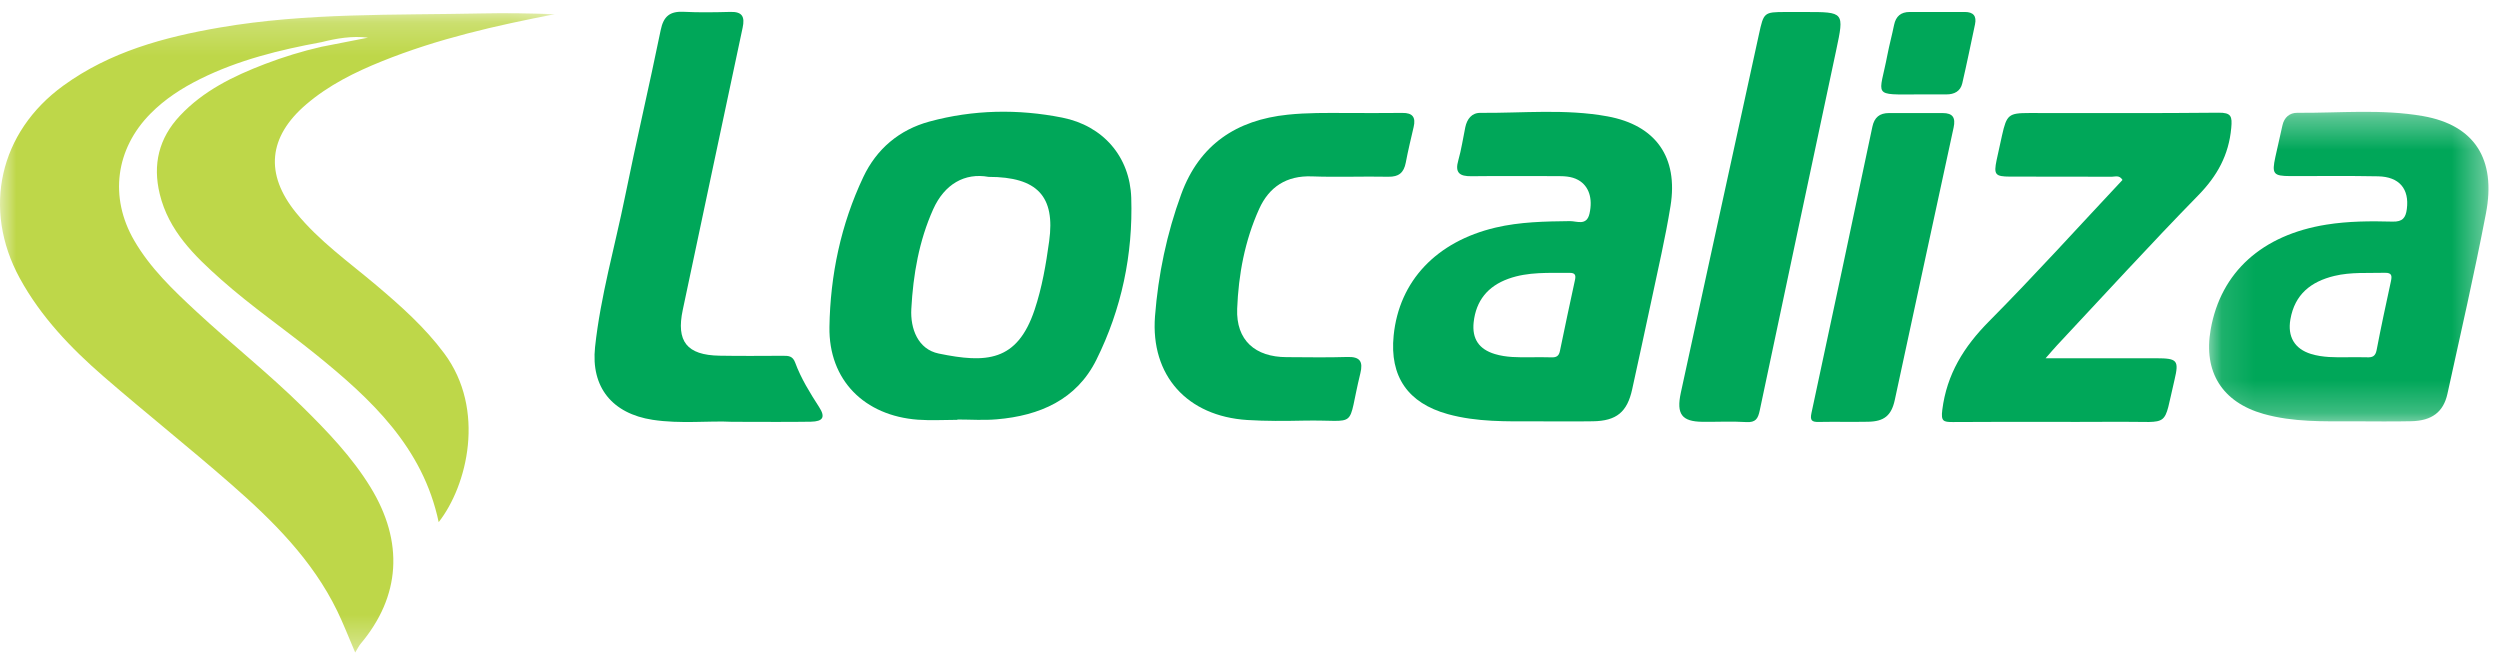
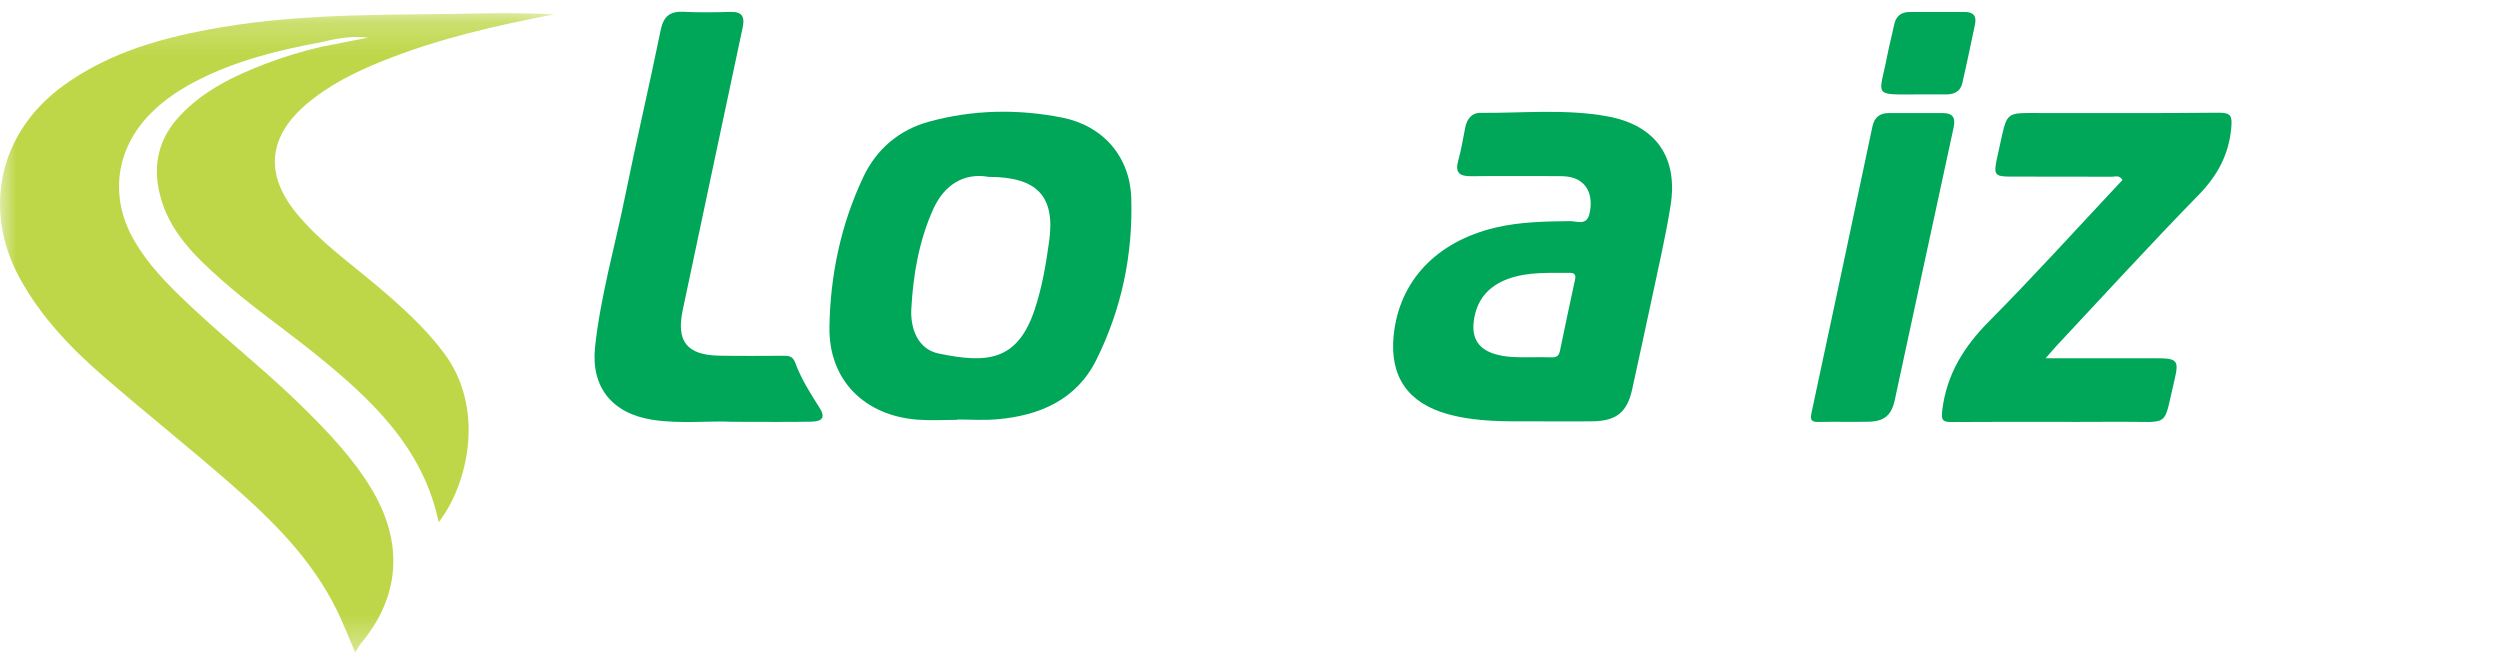
<svg xmlns="http://www.w3.org/2000/svg" xmlns:xlink="http://www.w3.org/1999/xlink" width="76px" height="20px" viewBox="0 0 76 20">
  <title>Group 23</title>
  <desc>Created with Sketch.</desc>
  <defs>
    <polygon id="path-1" points="0 0.207 16.865 0.207 16.865 19.643 0 19.643" />
-     <polygon id="path-3" points="0.118 0.348 8.612 0.348 8.612 9.761 0.118 9.761" />
  </defs>
  <g id="Symbols" stroke="none" stroke-width="1" fill="none" fill-rule="evenodd">
    <g id="Rentadoras-/-Localiza" transform="translate(-12, -8)">
      <g id="Group-23" transform="translate(12, 8)">
        <g id="Group-3" transform="translate(0, 0.194)">
          <mask id="mask-2" fill="white">
            <use xlink:href="#path-1" />
          </mask>
          <g id="Clip-2" />
          <path d="M9.771,1.088 C8.499,1.322 7.25,1.629 6.084,2.208 C5.529,2.484 5.014,2.816 4.576,3.259 C3.514,4.331 3.317,5.803 4.079,7.116 C4.565,7.955 5.261,8.619 5.965,9.272 C7.024,10.255 8.16,11.153 9.191,12.169 C9.956,12.923 10.699,13.697 11.264,14.619 C12.283,16.283 12.177,17.934 10.962,19.378 C10.908,19.443 10.872,19.523 10.798,19.643 C10.588,19.154 10.436,18.757 10.25,18.376 C9.495,16.826 8.295,15.635 7.02,14.521 C5.749,13.41 4.426,12.358 3.15,11.252 C2.152,10.387 1.242,9.436 0.601,8.264 C-0.547,6.16 -0.021,3.821 1.926,2.409 C3.342,1.381 4.983,0.936 6.675,0.644 C9.316,0.189 11.987,0.27 14.651,0.214 C15.388,0.198 16.125,0.211 16.865,0.238 C15.076,0.583 13.306,0.984 11.614,1.667 C10.788,2 9.994,2.393 9.31,2.978 C8.155,3.965 8.045,5.098 9.001,6.274 C9.702,7.136 10.609,7.775 11.45,8.486 C12.194,9.115 12.917,9.76 13.504,10.548 C14.777,12.258 14.204,14.571 13.336,15.679 C12.859,13.409 11.287,11.94 9.59,10.571 C8.643,9.808 7.638,9.116 6.727,8.308 C5.91,7.582 5.127,6.823 4.856,5.704 C4.638,4.805 4.828,4.009 5.468,3.326 C6.182,2.564 7.093,2.121 8.049,1.754 C8.611,1.539 9.186,1.362 9.773,1.228 C10.245,1.136 10.716,1.044 11.188,0.951 C10.703,0.891 10.235,0.972 9.771,1.088" id="Fill-1" fill="#BED749" mask="url(#mask-2)" />
        </g>
        <path d="M30.053,5.377 C29.329,5.246 28.714,5.596 28.37,6.359 C27.938,7.319 27.76,8.351 27.704,9.391 C27.671,9.991 27.905,10.618 28.537,10.748 C29.98,11.045 30.921,11 31.451,9.42 C31.678,8.743 31.798,8.036 31.895,7.33 C32.081,5.976 31.544,5.377 30.053,5.377 M29.104,12.763 C28.703,12.763 28.3,12.788 27.902,12.759 C26.283,12.638 25.189,11.561 25.215,9.939 C25.24,8.365 25.563,6.821 26.244,5.383 C26.647,4.529 27.337,3.945 28.252,3.696 C29.585,3.333 30.949,3.308 32.295,3.576 C33.534,3.823 34.35,4.764 34.39,6.015 C34.445,7.733 34.096,9.398 33.329,10.939 C32.726,12.153 31.605,12.636 30.306,12.747 C29.908,12.782 29.505,12.753 29.104,12.753 L29.104,12.763" id="Fill-4" fill="#00A759" />
        <path d="M46.507,10.861 C46.722,10.861 46.936,10.854 47.15,10.863 C47.298,10.87 47.388,10.837 47.421,10.673 C47.569,9.949 47.725,9.226 47.881,8.503 C47.911,8.364 47.881,8.293 47.717,8.295 C47.089,8.301 46.458,8.256 45.851,8.476 C45.227,8.702 44.87,9.141 44.799,9.799 C44.746,10.301 44.961,10.617 45.444,10.763 C45.791,10.868 46.149,10.863 46.507,10.861 M46.703,12.809 C45.8,12.81 44.896,12.833 44.013,12.589 C42.799,12.253 42.242,11.445 42.367,10.2 C42.533,8.541 43.667,7.344 45.464,6.919 C46.211,6.743 46.967,6.731 47.728,6.722 C47.936,6.72 48.235,6.876 48.321,6.493 C48.424,6.034 48.306,5.656 47.98,5.473 C47.771,5.356 47.541,5.354 47.311,5.354 C46.451,5.354 45.591,5.347 44.731,5.357 C44.372,5.362 44.222,5.253 44.333,4.872 C44.427,4.544 44.475,4.202 44.545,3.867 C44.598,3.618 44.741,3.429 45.003,3.431 C46.291,3.441 47.589,3.304 48.865,3.537 C50.339,3.806 51.022,4.782 50.784,6.261 C50.628,7.232 50.401,8.192 50.199,9.155 C50.011,10.048 49.812,10.939 49.619,11.831 C49.469,12.524 49.143,12.797 48.424,12.807 C47.85,12.816 47.276,12.809 46.703,12.809" id="Fill-6" fill="#00A759" />
        <g id="Group-10" transform="translate(67.038, 3.051)">
          <mask id="mask-4" fill="white">
            <use xlink:href="#path-3" />
          </mask>
          <g id="Clip-9" />
          <path d="M4.321,7.809 C4.521,7.809 4.721,7.804 4.921,7.811 C5.084,7.818 5.175,7.78 5.211,7.592 C5.344,6.894 5.495,6.199 5.645,5.505 C5.68,5.341 5.683,5.237 5.461,5.242 C4.948,5.256 4.432,5.215 3.926,5.337 C3.214,5.509 2.722,5.897 2.59,6.657 C2.499,7.178 2.712,7.553 3.216,7.709 C3.576,7.819 3.949,7.813 4.321,7.809 M4.51,9.757 C3.593,9.758 2.674,9.785 1.778,9.533 C0.515,9.177 -0.062,8.254 0.167,6.962 C0.475,5.219 1.731,4.09 3.683,3.778 C4.353,3.671 5.026,3.668 5.698,3.686 C6.002,3.694 6.096,3.569 6.13,3.302 C6.208,2.694 5.904,2.322 5.255,2.309 C4.366,2.291 3.477,2.304 2.589,2.302 C2.072,2.301 2.021,2.236 2.133,1.721 C2.202,1.401 2.277,1.081 2.348,0.761 C2.402,0.518 2.565,0.376 2.801,0.378 C4.076,0.388 5.359,0.257 6.621,0.478 C8.182,0.752 8.854,1.78 8.534,3.44 C8.182,5.274 7.764,7.097 7.364,8.921 C7.241,9.477 6.89,9.738 6.273,9.754 C5.686,9.768 5.098,9.757 4.51,9.757" id="Fill-8" fill="#00A759" mask="url(#mask-4)" />
        </g>
        <path d="M62.186,10.891 C63.381,10.891 64.468,10.89 65.555,10.891 C66.191,10.892 66.246,10.954 66.105,11.548 C65.749,13.035 66.01,12.813 64.48,12.822 C62.776,12.832 61.071,12.819 59.366,12.83 C59.077,12.831 59.003,12.806 59.045,12.465 C59.181,11.375 59.703,10.538 60.469,9.766 C61.857,8.367 63.179,6.903 64.524,5.47 C64.429,5.314 64.301,5.373 64.198,5.373 C63.166,5.368 62.135,5.372 61.104,5.369 C60.652,5.367 60.606,5.308 60.697,4.866 C60.749,4.615 60.805,4.365 60.862,4.114 C61.003,3.488 61.063,3.436 61.685,3.436 C63.604,3.435 65.524,3.446 67.444,3.426 C67.834,3.422 67.862,3.539 67.83,3.89 C67.755,4.714 67.404,5.349 66.824,5.941 C65.365,7.433 63.958,8.977 62.531,10.5 C62.437,10.601 62.348,10.707 62.186,10.891" id="Fill-11" fill="#00A759" />
        <path d="M22.254,12.823 C21.556,12.786 20.693,12.893 19.838,12.762 C18.614,12.573 17.958,11.773 18.09,10.548 C18.257,8.999 18.692,7.5 19.001,5.977 C19.344,4.286 19.739,2.606 20.085,0.915 C20.171,0.492 20.368,0.338 20.786,0.359 C21.258,0.383 21.732,0.374 22.205,0.362 C22.568,0.352 22.647,0.511 22.576,0.842 C21.965,3.701 21.363,6.562 20.756,9.421 C20.552,10.379 20.879,10.796 21.873,10.813 C22.518,10.825 23.163,10.818 23.808,10.816 C23.973,10.815 24.099,10.822 24.173,11.022 C24.351,11.506 24.623,11.943 24.902,12.376 C25.097,12.678 25.024,12.813 24.65,12.82 C23.904,12.832 23.159,12.823 22.254,12.823" id="Fill-13" fill="#00A759" />
-         <path d="M40.912,3.435 C41.486,3.435 42.059,3.441 42.633,3.433 C42.948,3.428 43.043,3.57 42.975,3.86 C42.891,4.221 42.804,4.582 42.735,4.946 C42.677,5.247 42.525,5.38 42.204,5.373 C41.43,5.357 40.655,5.391 39.882,5.362 C39.107,5.333 38.579,5.685 38.277,6.354 C37.843,7.314 37.65,8.347 37.61,9.387 C37.573,10.343 38.157,10.855 39.111,10.857 C39.728,10.859 40.345,10.872 40.961,10.852 C41.348,10.84 41.441,10.995 41.355,11.346 C40.925,13.107 41.345,12.752 39.634,12.787 C39.061,12.799 38.486,12.804 37.915,12.768 C36.093,12.651 34.974,11.421 35.112,9.615 C35.21,8.348 35.47,7.101 35.91,5.901 C36.461,4.398 37.585,3.647 39.15,3.486 C39.737,3.425 40.324,3.433 40.912,3.435" id="Fill-15" fill="#00A759" />
-         <path d="M54.883,0.365 C56.065,0.365 56.067,0.365 55.822,1.518 C55.046,5.171 54.266,8.824 53.496,12.478 C53.444,12.727 53.372,12.849 53.086,12.831 C52.644,12.803 52.198,12.828 51.754,12.823 C51.126,12.815 50.958,12.591 51.096,11.944 C51.382,10.62 51.67,9.297 51.959,7.974 C52.463,5.662 52.969,3.35 53.473,1.038 C53.617,0.376 53.627,0.366 54.281,0.365 L54.883,0.365" id="Fill-17" fill="#00A759" />
        <path d="M58.242,3.437 C58.515,3.437 58.787,3.436 59.059,3.437 C59.364,3.438 59.455,3.575 59.39,3.877 C58.789,6.636 58.199,9.397 57.602,12.157 C57.499,12.633 57.277,12.812 56.794,12.821 C56.293,12.831 55.791,12.817 55.289,12.827 C55.077,12.832 55.021,12.778 55.068,12.558 C55.691,9.658 56.308,6.757 56.92,3.854 C56.98,3.568 57.14,3.437 57.425,3.437 C57.697,3.437 57.97,3.437 58.242,3.437" id="Fill-19" fill="#00A759" />
        <path d="M58.355,2.87 C56.883,2.874 57.131,2.957 57.376,1.674 C57.435,1.367 57.518,1.065 57.58,0.758 C57.634,0.495 57.787,0.364 58.057,0.364 C58.614,0.365 59.171,0.367 59.728,0.364 C59.992,0.363 60.094,0.489 60.04,0.741 C59.913,1.339 59.791,1.938 59.653,2.534 C59.597,2.775 59.41,2.871 59.169,2.87 C58.898,2.869 58.626,2.87 58.355,2.87" id="Fill-21" fill="#00A759" />
      </g>
    </g>
  </g>
</svg>